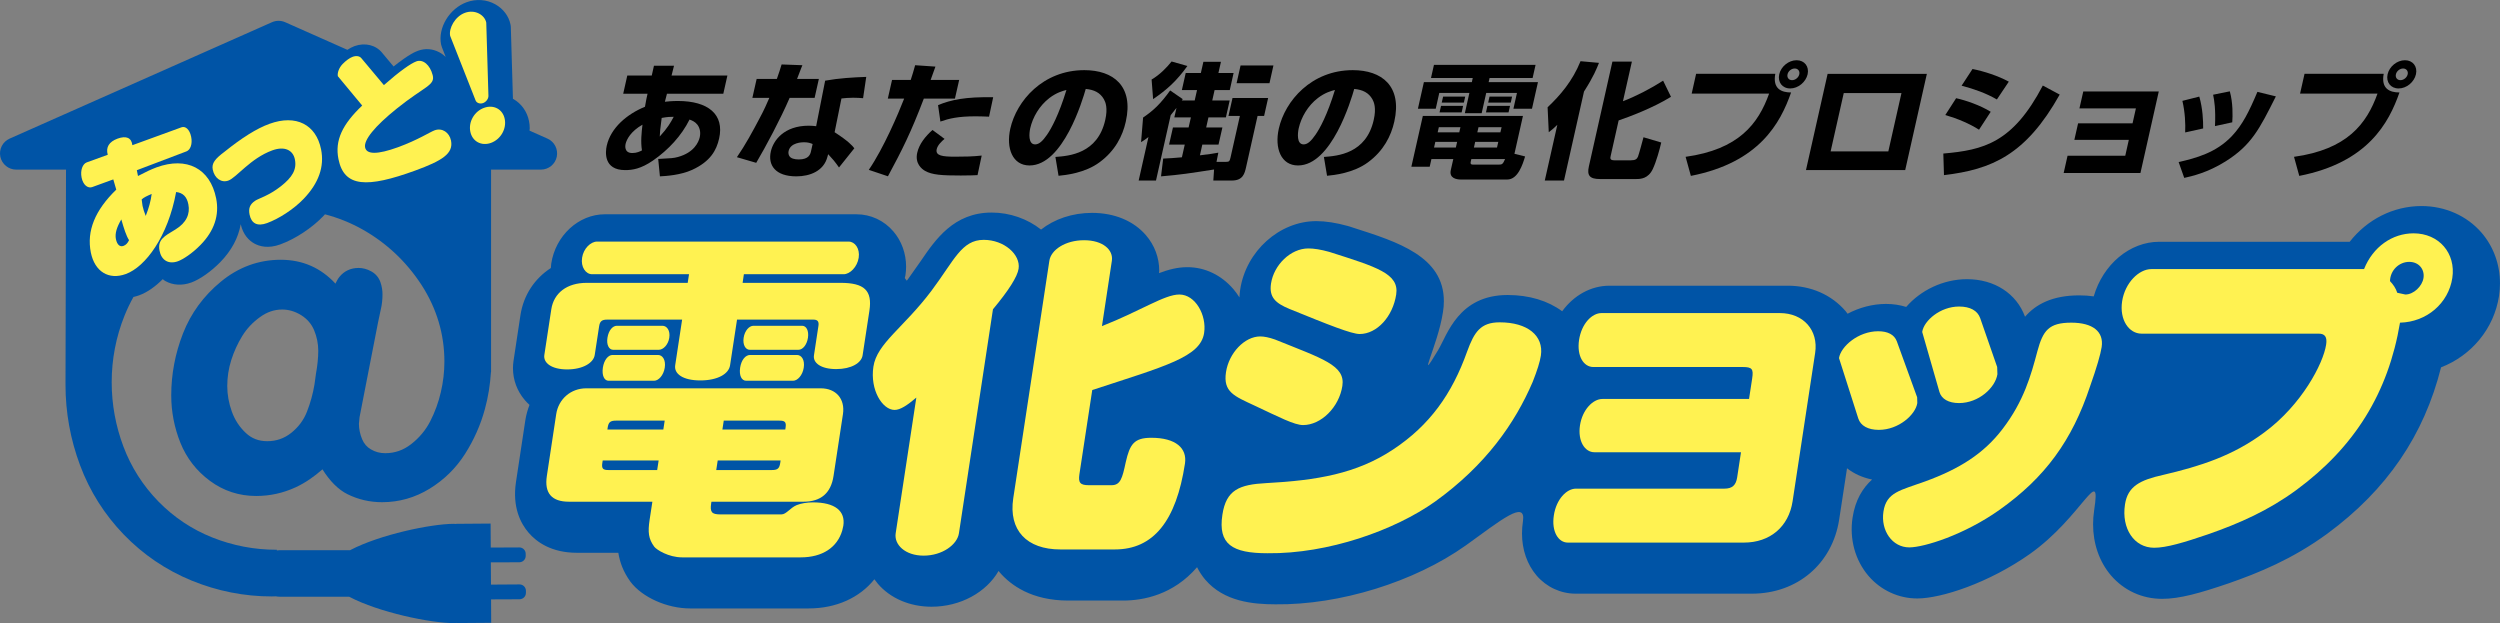
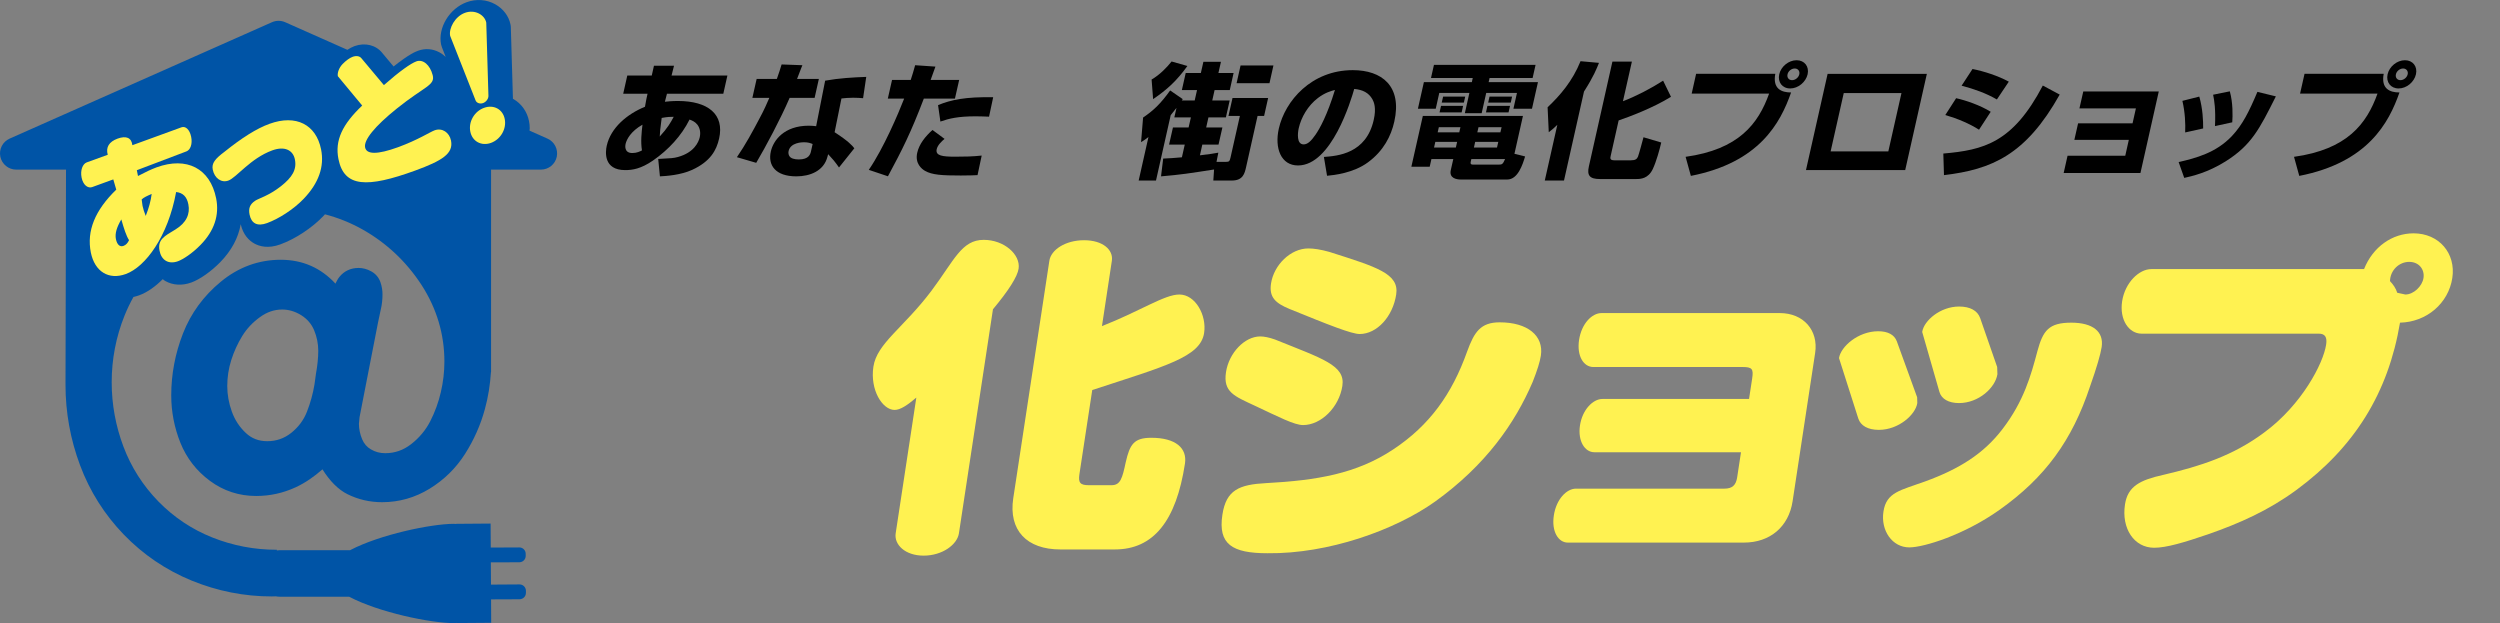
<svg xmlns="http://www.w3.org/2000/svg" version="1.1" id="レイヤー_1" x="0px" y="0px" viewBox="0 0 195.63 48.758" style="enable-background:new 0 0 195.63 48.758;" xml:space="preserve">
  <rect x="0" y="0" width="195.63" height="48.758" fill="#808080" stroke="none" />
  <style type="text/css">
	.st0{fill:#0054A6;}
	.st1{fill:#FFF251;}
</style>
  <g>
    <g>
-       <path class="st0" d="M194.193,18.217c-1.145-1.33-2.856-2.094-4.704-2.094    c-2.21,0-4.251,1.048-5.62,2.796c-2.789,0-14.899,0-14.899,0    c-2.329,0-4.409,1.785-5.131,4.273c-0.347-0.052-0.722-0.079-1.132-0.079    c-2.104,0-3.401,0.698-4.244,1.671c-0.669-1.821-2.399-2.938-4.54-2.938    c-1.869,0-3.633,0.873-4.759,2.171c-0.484-0.149-1.008-0.234-1.572-0.234    c-1.059,0-2.099,0.284-3.015,0.767c-0.051-0.067-0.098-0.137-0.156-0.205    c-1.1-1.279-2.711-1.988-4.525-1.988h-13.951    c-1.468,0-2.802,0.768-3.703,2c-1.108-0.822-2.58-1.272-4.265-1.272    c-3.865,0-4.728,3.128-5.436,4.302c-1.805,3.005-0.024-0.345,0.371-2.948    c0.051-0.307,0.073-0.596,0.073-0.87c0-3.495-3.596-4.635-7.076-5.746    l-0.329-0.107c-0.036-0.009-0.073-0.021-0.113-0.033    c-0.922-0.253-1.73-0.38-2.464-0.38c-2.883,0-5.5,2.35-5.955,5.351    c-0.03,0.2-0.048,0.408-0.06,0.618c-0.144-0.228-0.301-0.445-0.476-0.652    c-0.95-1.103-2.228-1.714-3.602-1.714c-0.755,0-1.47,0.185-2.213,0.466    c0.001-0.064,0.015-0.13,0.015-0.197c0-1.002-0.363-1.983-1.035-2.764    c-0.971-1.132-2.473-1.754-4.224-1.754c-1.553,0-2.95,0.491-3.989,1.306    c-1.065-0.843-2.442-1.331-3.867-1.331c-2.957,0-4.394,2.105-5.548,3.798    l-0.993,1.407c-0.031,0.045-0.067,0.083-0.1,0.128    c-0.052-0.07-0.098-0.141-0.155-0.21c0.013-0.068,0.037-0.13,0.049-0.197    c0.036-0.234,0.054-0.463,0.054-0.692c0-1.027-0.351-2.012-1.001-2.765    c-0.73-0.852-1.776-1.334-2.877-1.334H47.339c-2.059,0-3.87,1.66-4.205,3.871    c-0.016,0.109-0.016,0.22-0.027,0.334c-1.261,0.819-2.138,2.099-2.382,3.697    l-0.542,3.578c-0.028,0.188-0.042,0.378-0.042,0.57    c0,0.907,0.326,1.793,0.931,2.496c0.11,0.132,0.234,0.256,0.363,0.371    c-0.147,0.377-0.259,0.773-0.325,1.188l-0.733,4.838    c-0.302,1.985,0.371,3.259,0.987,3.974c0.615,0.718,1.773,1.572,3.782,1.572    c0,0,1.622,0,3.239,0c0.116,0.727,0.383,1.485,0.946,2.262    c0.919,1.226,2.871,2.093,4.668,2.093h9.274c2.168,0,3.995-0.84,5.15-2.282    c0.089,0.121,0.179,0.241,0.277,0.359c0.98,1.14,2.507,1.789,4.192,1.789    c2.275,0,4.288-1.132,5.249-2.8c0.028,0.033,0.054,0.071,0.083,0.106    c0.87,1.011,2.505,2.212,5.377,2.212h4.267c1.607,0,3.94-0.45,5.804-2.61    c0.176,0.351,0.389,0.68,0.646,0.981c1.465,1.706,3.708,1.923,5.497,1.923    c5.006,0.06,10.859-1.747,14.871-4.599c0.004-0.001,0.007-0.007,0.012-0.007    c2.72-1.957,4.74-3.629,4.474-1.881c-0.048,0.319-0.073,0.634-0.073,0.943    c0,1.258,0.399,2.426,1.141,3.291c0.776,0.905,1.891,1.42,3.058,1.42h13.788    c3.562,0,6.312-2.343,6.838-5.833l0.609-3.98    c0.549,0.429,1.214,0.73,1.96,0.881c-0.728,0.663-1.316,1.599-1.526,2.983    c-0.255,1.678,0.202,3.344,1.257,4.571c0.959,1.113,2.345,1.753,3.803,1.753    c1.887,0,5.62-1.222,8.827-3.491l0,0c4.089-2.899,5.59-7.176,5.016-3.396    c-0.055,0.363-0.082,0.728-0.082,1.087c0,1.517,0.491,2.933,1.407,4.005    c1.015,1.176,2.435,1.825,3.995,1.825c1.377,0,2.95-0.444,5.204-1.213    c2.29-0.798,4.984-1.879,7.738-3.898c4.641-3.417,7.552-7.688,8.885-13.004    c2.369-0.919,4.144-3.011,4.54-5.6c0.048-0.328,0.071-0.652,0.071-0.975    C195.63,20.707,195.128,19.307,194.193,18.217z" />
-     </g>
+       </g>
    <g>
-       <path class="st1" d="M61.084,36.03l-0.028,0.191c-0.066,0.429-0.195,0.561-0.657,0.561    h-4.352l0.116-0.752H61.084z M55.672,39.26h7.207    c1.358,0,2.144-0.673,2.347-2.016l0.737-4.839    c0.177-1.185-0.539-2.018-1.736-2.018H45.87c-1.196,0-2.164,0.832-2.345,2.018    L42.792,37.244c-0.204,1.343,0.372,2.016,1.732,2.016h6.526l-0.217,1.422    c-0.146,0.971-0.088,1.482,0.363,2.098c0.18,0.241,1.123,0.835,2.183,0.835    h9.275c1.711,0,2.863-0.782,3.253-2.099c0.022-0.134,0.069-0.268,0.085-0.375    c0.177-1.155-0.649-1.829-2.387-1.829c-0.462,0-0.938,0.082-1.26,0.213    c-0.518,0.217-0.816,0.728-1.196,0.728h-4.786c-0.678,0-0.813-0.188-0.713-0.859    L55.672,39.26z M51.541,36.03l-0.116,0.752h-3.806    c-0.435,0-0.555-0.106-0.485-0.561l0.03-0.191H51.541z M47.531,33.612    l0.018-0.136c0.065-0.429,0.195-0.561,0.655-0.561h3.809l-0.106,0.697H47.531z     M56.529,33.612l0.106-0.697h4.351c0.435,0,0.555,0.106,0.485,0.561l-0.022,0.136    H56.529z M58.21,21.459h7.807c0.488,0,1.065-0.561,1.178-1.291    c0.109-0.727-0.298-1.264-0.791-1.264H46.72c-0.491,0-1.063,0.538-1.17,1.264    c-0.116,0.73,0.29,1.291,0.78,1.291h7.588l-0.104,0.675h-7.91    c-1.552,0-2.57,0.804-2.764,2.07l-0.545,3.574    c-0.094,0.619,0.564,1.13,1.788,1.13c1.225,0,2.062-0.511,2.155-1.13    l0.342-2.231c0.058-0.404,0.216-0.536,0.627-0.536h5.87l-0.542,3.574    c-0.101,0.673,0.609,1.185,1.965,1.185c1.362,0,2.229-0.512,2.329-1.185    l0.545-3.574h5.981c0.328,0,0.439,0.159,0.39,0.482l-0.351,2.311    c-0.092,0.593,0.542,1.078,1.741,1.078c1.193,0,1.976-0.485,2.065-1.078    l0.533-3.493c0.241-1.587-0.405-2.177-2.256-2.177h-7.667L58.21,21.459z     M48.274,25.492c-0.329,0-0.649,0.351-0.74,0.94    c-0.089,0.566,0.128,0.941,0.453,0.941h3.562c0.354,0,0.742-0.401,0.823-0.941    c0.088-0.564-0.183-0.94-0.536-0.94H48.274z M58.962,25.492    c-0.331,0-0.686,0.375-0.771,0.94c-0.086,0.566,0.159,0.941,0.482,0.941h3.809    c0.325,0,0.654-0.375,0.742-0.941c0.083-0.564-0.13-0.94-0.457-0.94H58.962z     M58.697,27.777c-0.357,0-0.686,0.378-0.78,0.995    c-0.092,0.618,0.118,1.023,0.474,1.023h3.666c0.357,0,0.746-0.43,0.838-1.023    c0.094-0.616-0.176-0.995-0.53-0.995H58.697z M47.927,27.777    c-0.326,0-0.658,0.378-0.752,0.995c-0.091,0.618,0.118,1.023,0.447,1.023h3.56    c0.356,0,0.744-0.43,0.837-1.023c0.094-0.616-0.177-0.995-0.53-0.995H47.927z" />
      <path class="st1" d="M75.038,41.732c-0.133,0.886-1.3,1.748-2.765,1.748    c-1.441,0-2.32-0.862-2.184-1.748l1.616-10.62    c-0.722,0.616-1.264,0.966-1.7,0.966c-0.951,0-1.936-1.558-1.659-3.388    c0.277-1.829,2.365-3.038,4.546-5.941c1.773-2.363,2.345-3.98,4.087-3.98    c1.602,0,2.896,1.157,2.728,2.26c-0.091,0.618-0.773,1.693-2.006,3.173    L75.038,41.732z M82.114,20.409c0.127-0.858,1.249-1.611,2.716-1.611    c1.471,0,2.306,0.753,2.175,1.611l-0.774,5.11    c3.069-1.209,4.89-2.473,6.057-2.473c1.251,0,2.149,1.613,1.937,3.011    c-0.286,1.881-3.003,2.58-8.754,4.464l-1.004,6.589    c-0.101,0.67,0.063,0.858,0.742,0.858h1.766c0.707,0,0.847-0.538,1.118-1.802    c0.32-1.398,0.642-1.909,2.001-1.909c1.904,0,2.816,0.809,2.633,2.018    c-0.686,4.489-2.463,6.72-5.484,6.72h-4.266c-2.639,0-4.066-1.505-3.687-4.004    L82.114,20.409z" />
      <path class="st1" d="M109.255,23.046c-0.261,1.72-1.501,3.091-2.859,3.091    c-0.627,0-2.394-0.698-5.496-1.963c-1.1-0.457-1.601-0.914-1.44-1.989    c0.222-1.452,1.532-2.744,2.92-2.744c0.435,0,0.966,0.082,1.645,0.271    C107.735,20.897,109.507,21.408,109.255,23.046z M105.043,30.198    c-0.252,1.666-1.66,3.064-3.073,3.064c-0.683,0-1.864-0.616-3.821-1.534    c-1.547-0.724-2.452-1.048-2.213-2.606c0.229-1.505,1.458-2.796,2.682-2.796    c0.296,0,0.694,0.079,1.158,0.243C103.491,28.071,105.29,28.584,105.043,30.198z     M112.284,39.26c-3.137,2.229-8.338,4.086-13.091,4.032    c-2.773,0-3.891-0.7-3.538-3.014c0.293-1.936,1.31-2.365,3.447-2.475    c3.921-0.213,7.043-0.722,9.918-2.633c2.843-1.881,4.601-4.33,5.786-7.663    c0.558-1.532,1.054-2.284,2.548-2.284c2.181,0,3.459,1.045,3.222,2.606    c-0.074,0.485-0.286,1.158-0.636,2.046    C118.548,33.128,116.255,36.407,112.284,39.26z" />
      <path class="st1" d="M124.759,35.389c-0.734,0-1.31-0.862-1.123-2.098    c0.188-1.239,1.021-2.071,1.753-2.071h11.477l0.246-1.613    c0.11-0.725-0.001-0.887-0.736-0.887h-11.693c-0.764,0-1.307-0.858-1.118-2.122    c0.194-1.264,0.999-2.099,1.759-2.099h13.951c1.848,0,3.033,1.346,2.764,3.119    l-1.766,11.614c-0.304,1.988-1.766,3.227-3.807,3.227h-13.785    c-0.733,0-1.285-0.859-1.09-2.126c0.189-1.263,0.996-2.095,1.73-2.095h11.611    c0.624,0,0.911-0.27,1.005-0.886l0.299-1.962H124.759z" />
      <path class="st1" d="M143.906,28.021c0.141-0.913,1.514-2.1,3.064-2.1    c0.759,0,1.264,0.27,1.458,0.782l1.592,4.384l0.013,0.454    c-0.14,0.914-1.462,2.097-3.011,2.097c-0.846,0-1.422-0.322-1.607-0.886    L143.906,28.021z M150.416,25.976c0.134-0.89,1.418-1.989,2.886-1.989    c0.87,0,1.449,0.323,1.654,0.913l1.327,3.819l0.019,0.563    c-0.159,1.051-1.458,2.259-3.006,2.259c-0.814,0-1.365-0.322-1.528-0.861    L150.416,25.976z M156.458,39.902c-2.774,1.964-5.913,2.932-7.053,2.932    c-1.333,0-2.247-1.318-2.022-2.798c0.229-1.534,1.339-1.662,3.268-2.365    c2.649-0.968,4.568-2.149,6.062-4.113c1.663-2.177,2.217-4.195,2.717-6.075    c0.438-1.616,0.886-2.234,2.653-2.234c1.684,0,2.558,0.7,2.376,1.909    c-0.088,0.566-0.381,1.589-0.904,3.065    C162.151,34.473,160.023,37.375,156.458,39.902z" />
      <path class="st1" d="M187.59,22.91c-0.112-0.351-0.311-0.643-0.569-0.913    c0.024-0.861,0.718-1.505,1.505-1.505c0.764,0,1.219,0.593,1.117,1.263    c-0.1,0.646-0.77,1.291-1.421,1.291L187.59,22.91z M168.346,21.057    c-0.975,0-2.065,1.077-2.286,2.524c-0.22,1.456,0.541,2.528,1.519,2.528h13.869    c0.49,0,0.669,0.27,0.576,0.864c-0.225,1.477-1.907,4.702-4.823,6.854    c-2.481,1.857-5.054,2.661-7.929,3.335c-1.802,0.402-2.771,0.887-2.987,2.311    c-0.289,1.881,0.709,3.39,2.284,3.39c0.954,0,2.318-0.405,4.211-1.051    c2.469-0.861,4.719-1.857,6.918-3.469c4.561-3.359,7.192-7.609,8.108-13.093    c2.102-0.051,3.795-1.532,4.093-3.495c0.295-1.934-1.045-3.496-3.033-3.496    c-1.657,0-3.176,1.048-3.874,2.798H168.346z" />
    </g>
    <path class="st0" d="M42.841,10.847l-1.406-0.625c0.006-0.063,0.018-0.125,0.018-0.186   c0-0.188-0.019-0.375-0.058-0.567c-0.149-0.739-0.594-1.362-1.222-1.72   c-0.012-0.003-0.024-0.01-0.034-0.015l-0.165-5.588   c0-0.073-0.009-0.15-0.025-0.223c-0.133-0.661-0.566-1.236-1.187-1.584   c-0.678-0.383-1.498-0.441-2.242-0.168c-1.351,0.491-2.266,2.006-2.004,3.31   c0.015,0.076,0.039,0.149,0.067,0.222l0.293,0.75   c-0.158-0.147-0.323-0.271-0.506-0.366c-0.523-0.277-1.106-0.317-1.65-0.119   c-0.186,0.068-0.706,0.265-1.922,1.234c-0.453-0.541-0.902-1.077-0.902-1.077   c0.007,0.009,0.016,0.018,0.025,0.028c-0.491-0.628-1.349-0.843-2.181-0.545   c-0.188,0.073-0.374,0.17-0.558,0.29l-4.869-2.162   c-0.325-0.143-0.7-0.143-1.027,0L0.753,10.847   c-0.546,0.241-0.849,0.834-0.725,1.419c0.124,0.585,0.64,1.007,1.24,1.007   h3.898c0,0-0.04,16.458-0.04,16.845c0,2.15,0.383,4.269,1.141,6.294   c0.758,2.032,1.91,3.855,3.422,5.421c1.514,1.566,3.301,2.777,5.308,3.599   c2.006,0.821,4.114,1.241,6.273,1.241c0.106,0,0.207-0.006,0.311-0.009   c0.101,0.018,0.205,0.03,0.311,0.03h5.429   c2.321,1.23,6.409,2.073,8.212,2.064c0.077,0,0.146-0.009,0.219-0.012v0.009   l2.685-0.021l-0.009-1.831l2.234-0.009c0.275-0.006,0.496-0.229,0.493-0.503   v-0.164c-0.001-0.276-0.228-0.497-0.499-0.495l-2.235,0.015l-0.012-1.741   l2.235-0.007c0.274-0.004,0.497-0.228,0.494-0.503l-0.001-0.164   c0-0.274-0.228-0.497-0.499-0.494l-2.235,0.01l-0.012-1.878l-2.683,0.021v0.01   c-0.073-0.007-0.143-0.01-0.22-0.01c-1.778,0.01-5.77,0.843-8.09,2.061   h-5.505c-0.079,0-0.156,0.01-0.229,0.022v-0.055c-0.01,0-0.022,0-0.036,0   c-1.726,0-3.41-0.322-5.009-0.959c-1.598-0.634-3.02-1.587-4.226-2.82   c-1.209-1.242-2.129-2.685-2.734-4.293c-0.607-1.61-0.919-3.307-0.919-5.037   c0-1.797,0.338-3.547,0.999-5.197c0.204-0.509,0.438-0.998,0.703-1.474   c0.146-0.034,0.296-0.076,0.447-0.13c0.652-0.24,1.269-0.686,1.845-1.264   c0.064,0.045,0.119,0.098,0.186,0.137c0.6,0.344,1.331,0.386,2.053,0.124   c0.673-0.246,1.54-0.856,2.262-1.59c0.88-0.904,1.418-1.907,1.601-2.972   c0.195,0.858,0.676,1.292,1.053,1.505c0.406,0.228,1.09,0.426,2.05,0.074   c1.172-0.427,2.461-1.276,3.37-2.22c0.042-0.043,0.077-0.088,0.119-0.133   c1.004,0.262,1.982,0.651,2.911,1.169c1.897,1.063,3.46,2.533,4.655,4.372   c1.181,1.833,1.781,3.845,1.781,5.983c0,0.797-0.094,1.607-0.28,2.399   c-0.182,0.791-0.463,1.559-0.831,2.278c-0.357,0.692-0.858,1.294-1.493,1.785   c-0.615,0.478-1.279,0.707-2.027,0.707c-0.411,0-0.771-0.095-1.114-0.295   c-0.322-0.183-0.549-0.451-0.698-0.81c-0.162-0.393-0.246-0.8-0.246-1.197   l0.051-0.523c-0.003,0.012,1.443-7.395,1.443-7.395l0.223-1.054   c0.086-0.362,0.128-0.752,0.128-1.163c0-0.311-0.054-0.625-0.159-0.934   c-0.128-0.371-0.366-0.658-0.715-0.853c-0.323-0.182-0.658-0.271-1.001-0.271   c-0.605,0-1.12,0.238-1.49,0.692c-0.134,0.165-0.228,0.35-0.317,0.535   c-1.126-1.217-2.549-1.867-4.282-1.867c-1.724,0-3.3,0.575-4.677,1.709   c-1.358,1.112-2.357,2.481-2.972,4.059c-0.609,1.557-0.919,3.191-0.919,4.845   c0,1.272,0.241,2.516,0.712,3.696c0.484,1.208,1.263,2.213,2.315,2.99   c1.063,0.788,2.28,1.185,3.621,1.185c1.066,0,2.101-0.225,3.078-0.675   c0.776-0.356,1.468-0.849,2.107-1.409c0.579,0.919,1.233,1.584,1.961,1.946   c0.835,0.414,1.745,0.625,2.704,0.625c1.327,0,2.576-0.354,3.723-1.057   c1.127-0.691,2.061-1.608,2.768-2.719c0.691-1.088,1.217-2.263,1.552-3.498   c0.264-0.956,0.418-1.939,0.478-2.922l0.009,0.016V13.272h3.904   c0.599,0,1.114-0.421,1.239-1.007C43.688,11.68,43.387,11.088,42.841,10.847z    M24.723,29.257l-0.115,0.833c-0.118,0.712-0.317,1.438-0.591,2.134   c-0.255,0.652-0.67,1.205-1.23,1.651c-0.554,0.438-1.169,0.649-1.876,0.649   c-0.67,0-1.221-0.211-1.681-0.649c-0.493-0.463-0.859-1.021-1.088-1.665   c-0.237-0.657-0.359-1.331-0.359-2.001c0-0.687,0.103-1.366,0.308-2.018   c0.208-0.661,0.499-1.3,0.859-1.891c0.357-0.579,0.826-1.08,1.398-1.489   c0.545-0.395,1.111-0.59,1.732-0.59c0.524,0,1.013,0.149,1.493,0.445   c0.466,0.296,0.795,0.679,1.002,1.163c0.216,0.514,0.329,1.06,0.329,1.619   C24.904,27.989,24.843,28.601,24.723,29.257z" />
    <g>
      <path class="st1" d="M10.098,18.792c-0.103,0.229-0.246,0.381-0.432,0.448    C9.386,19.343,9.163,19.157,9.07,18.707c-0.086-0.432,0.061-0.919,0.424-1.537    C9.702,17.904,9.88,18.458,10.098,18.792z M8.865,14.039l0.232,0.8    c-1.666,1.617-2.326,3.234-1.989,4.921c0.308,1.511,1.412,2.164,2.734,1.684    c1.54-0.558,3.303-2.933,3.94-6.418c0.535,0.06,0.843,0.371,0.957,0.963    c0.153,0.753-0.159,1.449-1.008,1.967c-0.881,0.526-1.409,0.801-1.249,1.653    c0.14,0.747,0.7,1.105,1.449,0.832c0.386-0.144,1.1-0.596,1.761-1.276    c1.074-1.093,1.486-2.33,1.222-3.642c-0.471-2.35-2.299-3.285-4.659-2.429    c-0.412,0.153-0.887,0.375-1.458,0.678l-0.089-0.453l3.885-1.474    c0.302-0.119,0.481-0.564,0.366-1.141c-0.121-0.585-0.451-0.853-0.755-0.743    l-3.845,1.401c-0.068-0.581-0.475-0.761-1.16-0.514    c-0.67,0.247-0.931,0.679-0.767,1.264l-1.648,0.597    c-0.313,0.116-0.514,0.611-0.399,1.188c0.118,0.59,0.497,0.861,0.826,0.744    L8.865,14.039z M11.086,15.608c0.155-0.155,0.421-0.275,0.783-0.432    c-0.067,0.533-0.219,1.099-0.466,1.721c-0.116-0.295-0.205-0.567-0.25-0.792    L11.086,15.608z" />
      <path class="st1" d="M21.084,9.691c2.092-0.761,3.651,0.063,4.041,1.995    c0.273,1.355-0.188,2.65-1.37,3.88c-0.786,0.819-1.931,1.55-2.862,1.893    c-0.758,0.275-1.224,0.03-1.364-0.669c-0.1-0.496,0.034-0.813,0.442-1.084    c0.277-0.183,1.062-0.387,2.006-1.129c0.892-0.701,1.261-1.306,1.097-2.11    c-0.147-0.719-0.804-1.053-1.767-0.7c-1.709,0.621-2.801,2.134-3.441,2.365    c-0.542,0.198-1.084-0.186-1.218-0.861c-0.101-0.5,0.189-0.847,0.919-1.394    C18.917,10.794,20.081,10.053,21.084,9.691z" />
      <path class="st1" d="M30.041,6.659c1.242-1.094,2.111-1.7,2.542-1.857    c0.518-0.189,1.068,0.277,1.275,1.075c0.21,0.806-0.636,0.873-2.789,2.603    c-1.773,1.421-2.615,2.49-2.499,3.054c0.112,0.567,0.972,0.567,2.573-0.013    c1.572-0.575,2.496-1.188,2.874-1.327c0.582-0.208,1.148,0.167,1.276,0.809    c0.205,1.017-0.706,1.578-2.795,2.341c-3.778,1.374-5.566,1.321-6.013-0.892    c-0.295-1.468,0.304-2.717,1.857-4.193l-1.906-2.298    c-0.048-0.25,0.082-0.649,0.369-0.947c0.277-0.284,0.554-0.481,0.792-0.57    c0.28-0.1,0.545-0.064,0.685,0.116L30.041,6.659z" />
      <path class="st1" d="M38.221,7.502c0.007,0.219-0.173,0.472-0.418,0.563    c-0.252,0.089-0.503-0.007-0.585-0.201l-1.994-5.061    c-0.113-0.584,0.371-1.513,1.158-1.799c0.788-0.289,1.549,0.164,1.669,0.768    L38.221,7.502z M39.497,9.316c0.153,0.771-0.319,1.587-1.072,1.864    c-0.755,0.274-1.47-0.115-1.622-0.88c-0.155-0.768,0.316-1.589,1.074-1.861    C38.63,8.162,39.348,8.549,39.497,9.316z" />
    </g>
    <path d="M51.626,10.681c0.012-0.267,0.036-0.64,0.152-1.453   c0.481-0.088,0.686-0.088,0.941-0.088C52.482,9.591,52.225,10.034,51.626,10.681z    M51.002,5.909h-1.915l-0.319,1.424h1.904c-0.07,0.305-0.119,0.532-0.201,1.021   c-1.418,0.579-2.68,1.659-2.991,3.044c-0.11,0.481-0.265,1.913,1.443,1.913   c0.572,0,1.231-0.098,2.184-0.755c1.199-0.835,2.222-1.934,2.85-3.2   c0.182,0.068,0.411,0.147,0.616,0.401c0.211,0.284,0.262,0.628,0.183,0.984   c-0.092,0.401-0.457,1.197-1.693,1.54c-0.375,0.1-0.474,0.1-1.557,0.158   l0.134,1.362c0.508-0.028,1.613-0.097,2.522-0.509   c1.434-0.657,1.907-1.54,2.111-2.454c0.424-1.884-0.852-2.936-3.227-2.936   c-0.481,0-0.806,0.04-1.016,0.06l0.162-0.628h4.409l0.32-1.424h-4.37   l0.192-0.765H51.173L51.002,5.909z M50.234,11.77   c-0.155,0.079-0.401,0.205-0.753,0.205c-0.667,0-0.549-0.607-0.53-0.706   c0.086-0.374,0.423-1.002,1.324-1.513C50.203,10.376,50.124,11.083,50.234,11.77z" />
    <path d="M62.789,5.103c-0.022,0.049-0.071,0.188-0.089,0.217   c-0.167,0.43-0.186,0.471-0.328,0.855h1.706l-0.332,1.482h-1.955   c-0.719,1.668-1.857,3.798-2.616,5.085l-1.511-0.441   c0.652-0.944,1.245-2.034,1.791-3.073c0.332-0.611,0.56-1.139,0.748-1.571   h-1.328l0.335-1.482h1.581c0.183-0.511,0.256-0.748,0.371-1.132L62.789,5.103z    M67.538,7.685c-0.22-0.019-0.472-0.037-0.774-0.037   c-0.353,0-0.666,0.028-0.919,0.058l-0.535,2.64   c1.088,0.707,1.377,1.041,1.543,1.257l-1.2,1.502   c-0.095-0.137-0.283-0.402-0.41-0.549c-0.307-0.334-0.337-0.372-0.438-0.49   l-0.057,0.205c-0.284,1.099-1.346,1.529-2.436,1.529   c-1.639,0-2.238-0.873-1.992-1.952c0.192-0.855,1.03-2.012,2.963-2.012   c0.247,0,0.399,0.019,0.582,0.039l0.704-3.563   c1.083-0.197,2.158-0.256,3.216-0.296L67.538,7.685z M63.59,11.269   c-0.179-0.07-0.342-0.137-0.676-0.137c-0.128,0-1.053,0.009-1.205,0.688   c-0.042,0.186,0.015,0.323,0.067,0.402c0.107,0.176,0.395,0.255,0.73,0.255   c0.794,0,0.905-0.411,0.959-0.649L63.59,11.269z" />
    <path d="M73.2,5.212c-0.186,0.52-0.217,0.618-0.374,1.041h2.232l-0.332,1.464   h-2.435c-1.007,2.647-1.681,3.986-2.808,6.078l-1.498-0.503   c1.155-1.689,2.3-4.369,2.767-5.575h-1.278l0.331-1.464h1.462   c0.158-0.481,0.201-0.639,0.345-1.15L73.2,5.212z M73.912,10.867   c-0.208,0.176-0.54,0.481-0.613,0.806c-0.116,0.52,0.457,0.588,1.447,0.588   c0.686,0,1.379-0.01,2.073-0.088l-0.325,1.531   c-0.258,0.01-0.539,0.03-1.312,0.03c-1.473,0-2.25-0.048-2.796-0.363   c-0.261-0.146-0.801-0.579-0.613-1.413c0.149-0.677,0.634-1.288,1.196-1.787   L73.912,10.867z M77.395,9.13c-0.311-0.009-0.602-0.028-1.045-0.028   c-1.394,0-2.091,0.176-2.762,0.41l-0.183-1.285   c1.011-0.421,2.153-0.657,4.314-0.618L77.395,9.13z" />
-     <path d="M83.451,7.039c-0.596,1.952-1.178,3.014-1.525,3.514   c-0.335,0.481-0.611,0.746-0.926,0.746c-0.558,0-0.466-0.884-0.384-1.258   c0.194-0.861,0.712-1.764,1.507-2.375C82.679,7.245,83.15,7.117,83.451,7.039z    M82.833,13.755c0.533-0.051,2.071-0.207,3.216-1.062   c1.212-0.892,1.797-2.052,2.046-3.172c0.633-2.798-0.987-4.032-3.242-4.032   c-3.242,0-5.305,2.403-5.794,4.573c-0.347,1.541,0.174,2.886,1.502,2.886   c2.63,0,4.157-5.124,4.4-5.987c0.655,0.058,1.132,0.293,1.421,0.804   c0.125,0.225,0.319,0.678,0.106,1.622c-0.594,2.64-2.822,2.816-3.901,2.895   L82.833,13.755z" />
    <path d="M93.487,7.864l0.183-0.816h-1.187l0.301-1.336h1.185l0.198-0.874h1.374   l-0.198,0.874h1.188l-0.299,1.336h-1.188l-0.183,0.816h1.364l-0.298,1.324h-1.364   l-0.177,0.786h1.269l-0.304,1.343h-1.269l-0.185,0.837   c0.776-0.088,1.1-0.147,1.44-0.208l-0.143,0.718h0.756   c0.226,0,0.274-0.039,0.34-0.334l0.734-3.259h-0.893l0.316-1.404h2.787   L98.92,9.07h-0.512l-0.899,4.007c-0.112,0.49-0.237,1.05-1.112,1.05h-1.452   l0.058-0.864c-1.954,0.304-2.567,0.402-4.15,0.538l0.168-1.392   c0.543-0.019,0.885-0.051,1.465-0.1l0.223-0.992h-1.228l0.304-1.343h1.225   l0.18-0.786h-1.298l0.17-0.746c-0.153,0.197-0.252,0.323-0.453,0.57   l-1.151,5.115h-1.356l0.767-3.407c-0.237,0.186-0.322,0.247-0.579,0.402   l0.158-1.924c0.798-0.541,1.358-1.06,2.117-2.12l0.986,0.679l-0.076,0.107   H93.487z M92.916,5.163c-0.829,1.157-1.596,1.855-2.683,2.594l-0.118-1.534   c0.63-0.363,1.193-0.943,1.565-1.412L92.916,5.163z M99.34,6.508h-2.574   l0.311-1.385h2.572L99.34,6.508z" />
    <path d="M104.462,7.039c-0.597,1.952-1.178,3.014-1.528,3.514   c-0.334,0.481-0.61,0.746-0.922,0.746c-0.561,0-0.468-0.884-0.386-1.258   c0.194-0.861,0.709-1.764,1.507-2.375C103.691,7.245,104.161,7.117,104.462,7.039z    M103.844,13.755c0.532-0.051,2.071-0.207,3.216-1.062   c1.208-0.892,1.794-2.052,2.046-3.172c0.631-2.798-0.987-4.032-3.245-4.032   c-3.239,0-5.302,2.403-5.791,4.573c-0.347,1.541,0.174,2.886,1.501,2.886   c2.631,0,4.156-5.124,4.4-5.987c0.655,0.058,1.132,0.293,1.421,0.804   c0.124,0.225,0.32,0.678,0.104,1.622c-0.593,2.64-2.822,2.816-3.898,2.895   L103.844,13.755z" />
    <path d="M117.244,11.103l-0.101,0.442h-1.805l0.097-0.442H117.244z M113.527,13.311   c-0.141,0.628,0.432,0.737,0.788,0.737h3.63c0.834,0,1.209-1.179,1.397-1.806   l-0.834-0.207l0.666-2.965h-7.834l-0.898,3.976h1.435l0.134-0.597h1.711   L113.527,13.311z M114.023,11.103l-0.1,0.442h-1.706l0.1-0.442H114.023z    M114.282,9.955l-0.091,0.402h-1.69l0.092-0.402H114.282z M117.503,9.955   l-0.094,0.402h-1.805l0.092-0.402H117.503z M115.135,12.449h2.64   c-0.171,0.412-0.255,0.43-0.472,0.43h-2.07c-0.125,0-0.182-0.068-0.149-0.206   L115.135,12.449z M111.977,6.106h3.268l-0.071,0.323h-3.752l-0.468,2.082h1.395   l0.277-1.237h2.356l-0.354,1.583h1.315l0.356-1.583h2.406l-0.278,1.237h1.453   l0.468-2.082h-3.86l0.074-0.323h3.367l0.232-1.029h-7.951L111.977,6.106z    M112.647,8.796h1.729l0.115-0.511h-1.727L112.647,8.796z M116.28,8.796h1.767   l0.115-0.511h-1.769L116.28,8.796z M112.818,8.029h1.732l0.106-0.47h-1.729   L112.818,8.029z M116.453,8.029h1.767l0.104-0.47h-1.767L116.453,8.029z" />
    <path d="M121.864,9.768c-0.275,0.265-0.374,0.353-0.67,0.578l-0.091-1.952   c0.993-0.935,1.955-2.062,2.577-3.605l1.443,0.13   c-0.177,0.441-0.396,1.029-1.172,2.245l-1.565,6.963h-1.504L121.864,9.768z    M127.699,4.819l-0.7,3.103c0.999-0.381,2.168-0.983,3.143-1.61l0.616,1.264   c-1.434,0.886-3.286,1.571-4.096,1.848l-0.619,2.759   c-0.042,0.186-0.085,0.362,0.29,0.362h1.287c0.363,0,0.475-0.107,0.554-0.284   c0.066-0.156,0.356-1.227,0.433-1.52l1.388,0.411   c-0.122,0.54-0.387,1.502-0.664,2.082c-0.353,0.746-0.95,0.776-1.273,0.776   h-2.868c-0.786,0-1.018-0.275-0.858-0.983l1.843-8.207H127.699z" />
    <path d="M138.922,5.772c-0.223,1.167,0.468,1.464,1.234,1.464   c-0.831,2.375-2.472,5.478-7.843,6.528l-0.411-1.492   c4.156-0.579,5.685-2.572,6.535-4.949h-6.059l0.347-1.55H138.922z    M140.087,6.922c-0.618,0-0.996-0.493-0.859-1.109   c0.138-0.61,0.74-1.1,1.358-1.1s0.999,0.49,0.864,1.1   C141.308,6.429,140.707,6.922,140.087,6.922z M140.439,5.36   c-0.255,0-0.508,0.205-0.561,0.453c-0.06,0.255,0.1,0.46,0.354,0.46   c0.258,0,0.511-0.206,0.566-0.46C140.855,5.565,140.696,5.36,140.439,5.36z" />
    <path d="M147.765,11.849h-4.515l1.027-4.565h4.516L147.765,11.849z M143.014,5.782   l-1.693,7.528h7.765l1.694-7.528H143.014z" />
    <path d="M156.26,7.784c-0.843-0.49-1.787-0.823-2.762-1.078l0.855-1.306   c0.893,0.176,1.994,0.53,2.84,0.99L156.26,7.784z M154.863,10.15   c-0.739-0.47-1.66-0.862-2.639-1.15l0.847-1.315   c0.731,0.158,1.89,0.551,2.706,1.062L154.863,10.15z M152.069,12.015   c3.154-0.274,5.442-0.843,7.785-5.32l1.322,0.706   c-2.652,4.725-5.322,5.862-9.056,6.303L152.069,12.015z" />
    <path d="M168.929,7.157l-1.435,6.382h-6.008l0.305-1.355h4.516l0.277-1.237h-4.262   l0.293-1.297h4.262l0.262-1.169h-4.419l0.301-1.324H168.929z" />
    <path d="M170.994,10.364c0.03-0.695-0.009-1.568-0.217-2.472l1.322-0.334   c0.271,0.934,0.307,1.904,0.302,2.494L170.994,10.364z M173.327,9.867   c0.061-1.328-0.052-2.003-0.146-2.455l1.306-0.265   c0.252,0.893,0.228,1.915,0.192,2.424L173.327,9.867z M170.483,12.683   c1.349-0.313,2.933-0.725,4.172-2.041c0.825-0.873,1.343-1.913,1.992-3.454   l1.444,0.354c-1.285,2.56-1.912,3.816-3.946,5.094   c-1.415,0.883-2.615,1.148-3.224,1.285L170.483,12.683z" />
    <path d="M186.53,5.772c-0.223,1.167,0.466,1.464,1.233,1.464   c-0.831,2.375-2.472,5.478-7.841,6.528l-0.411-1.492   c4.156-0.579,5.685-2.572,6.534-4.949h-6.06l0.35-1.55H186.53z M187.695,6.922   c-0.619,0-0.998-0.493-0.861-1.109c0.138-0.61,0.739-1.1,1.358-1.1   c0.616,0,0.999,0.49,0.861,1.1C188.914,6.429,188.314,6.922,187.695,6.922z    M188.048,5.36c-0.256,0-0.509,0.205-0.563,0.453   c-0.06,0.255,0.1,0.46,0.354,0.46c0.258,0,0.511-0.206,0.567-0.46   C188.461,5.565,188.302,5.36,188.048,5.36z" />
  </g>
</svg>